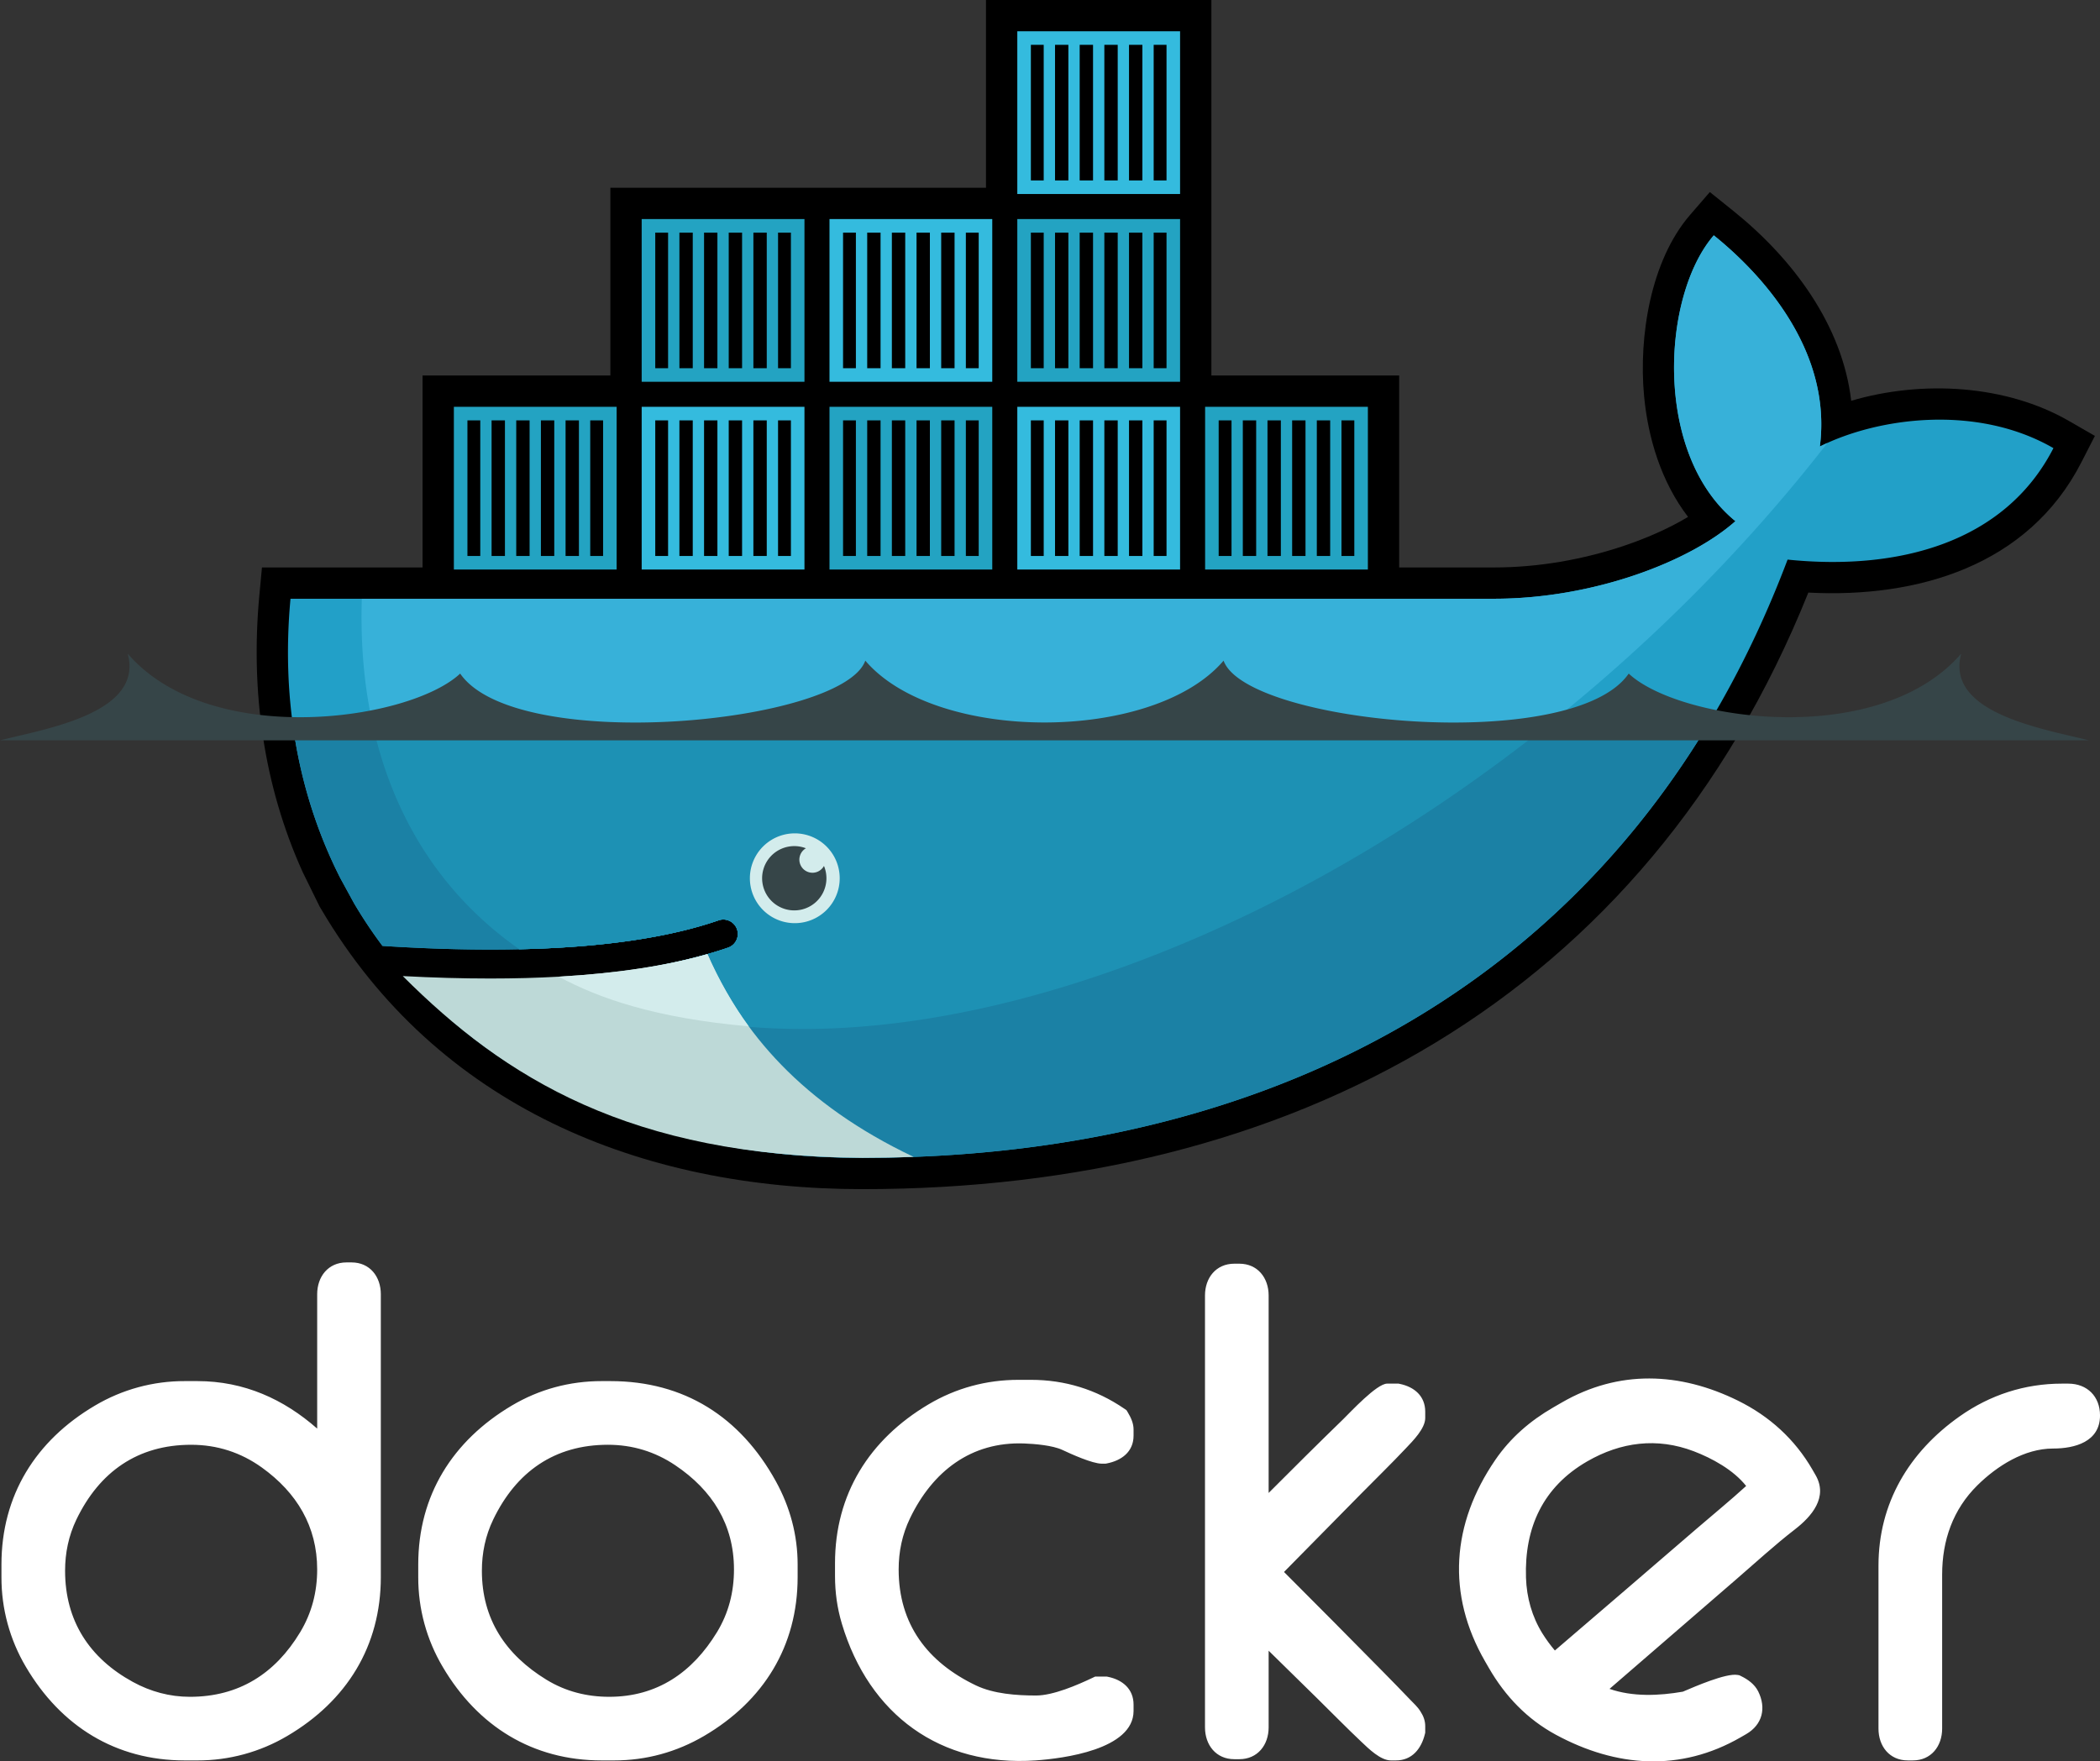
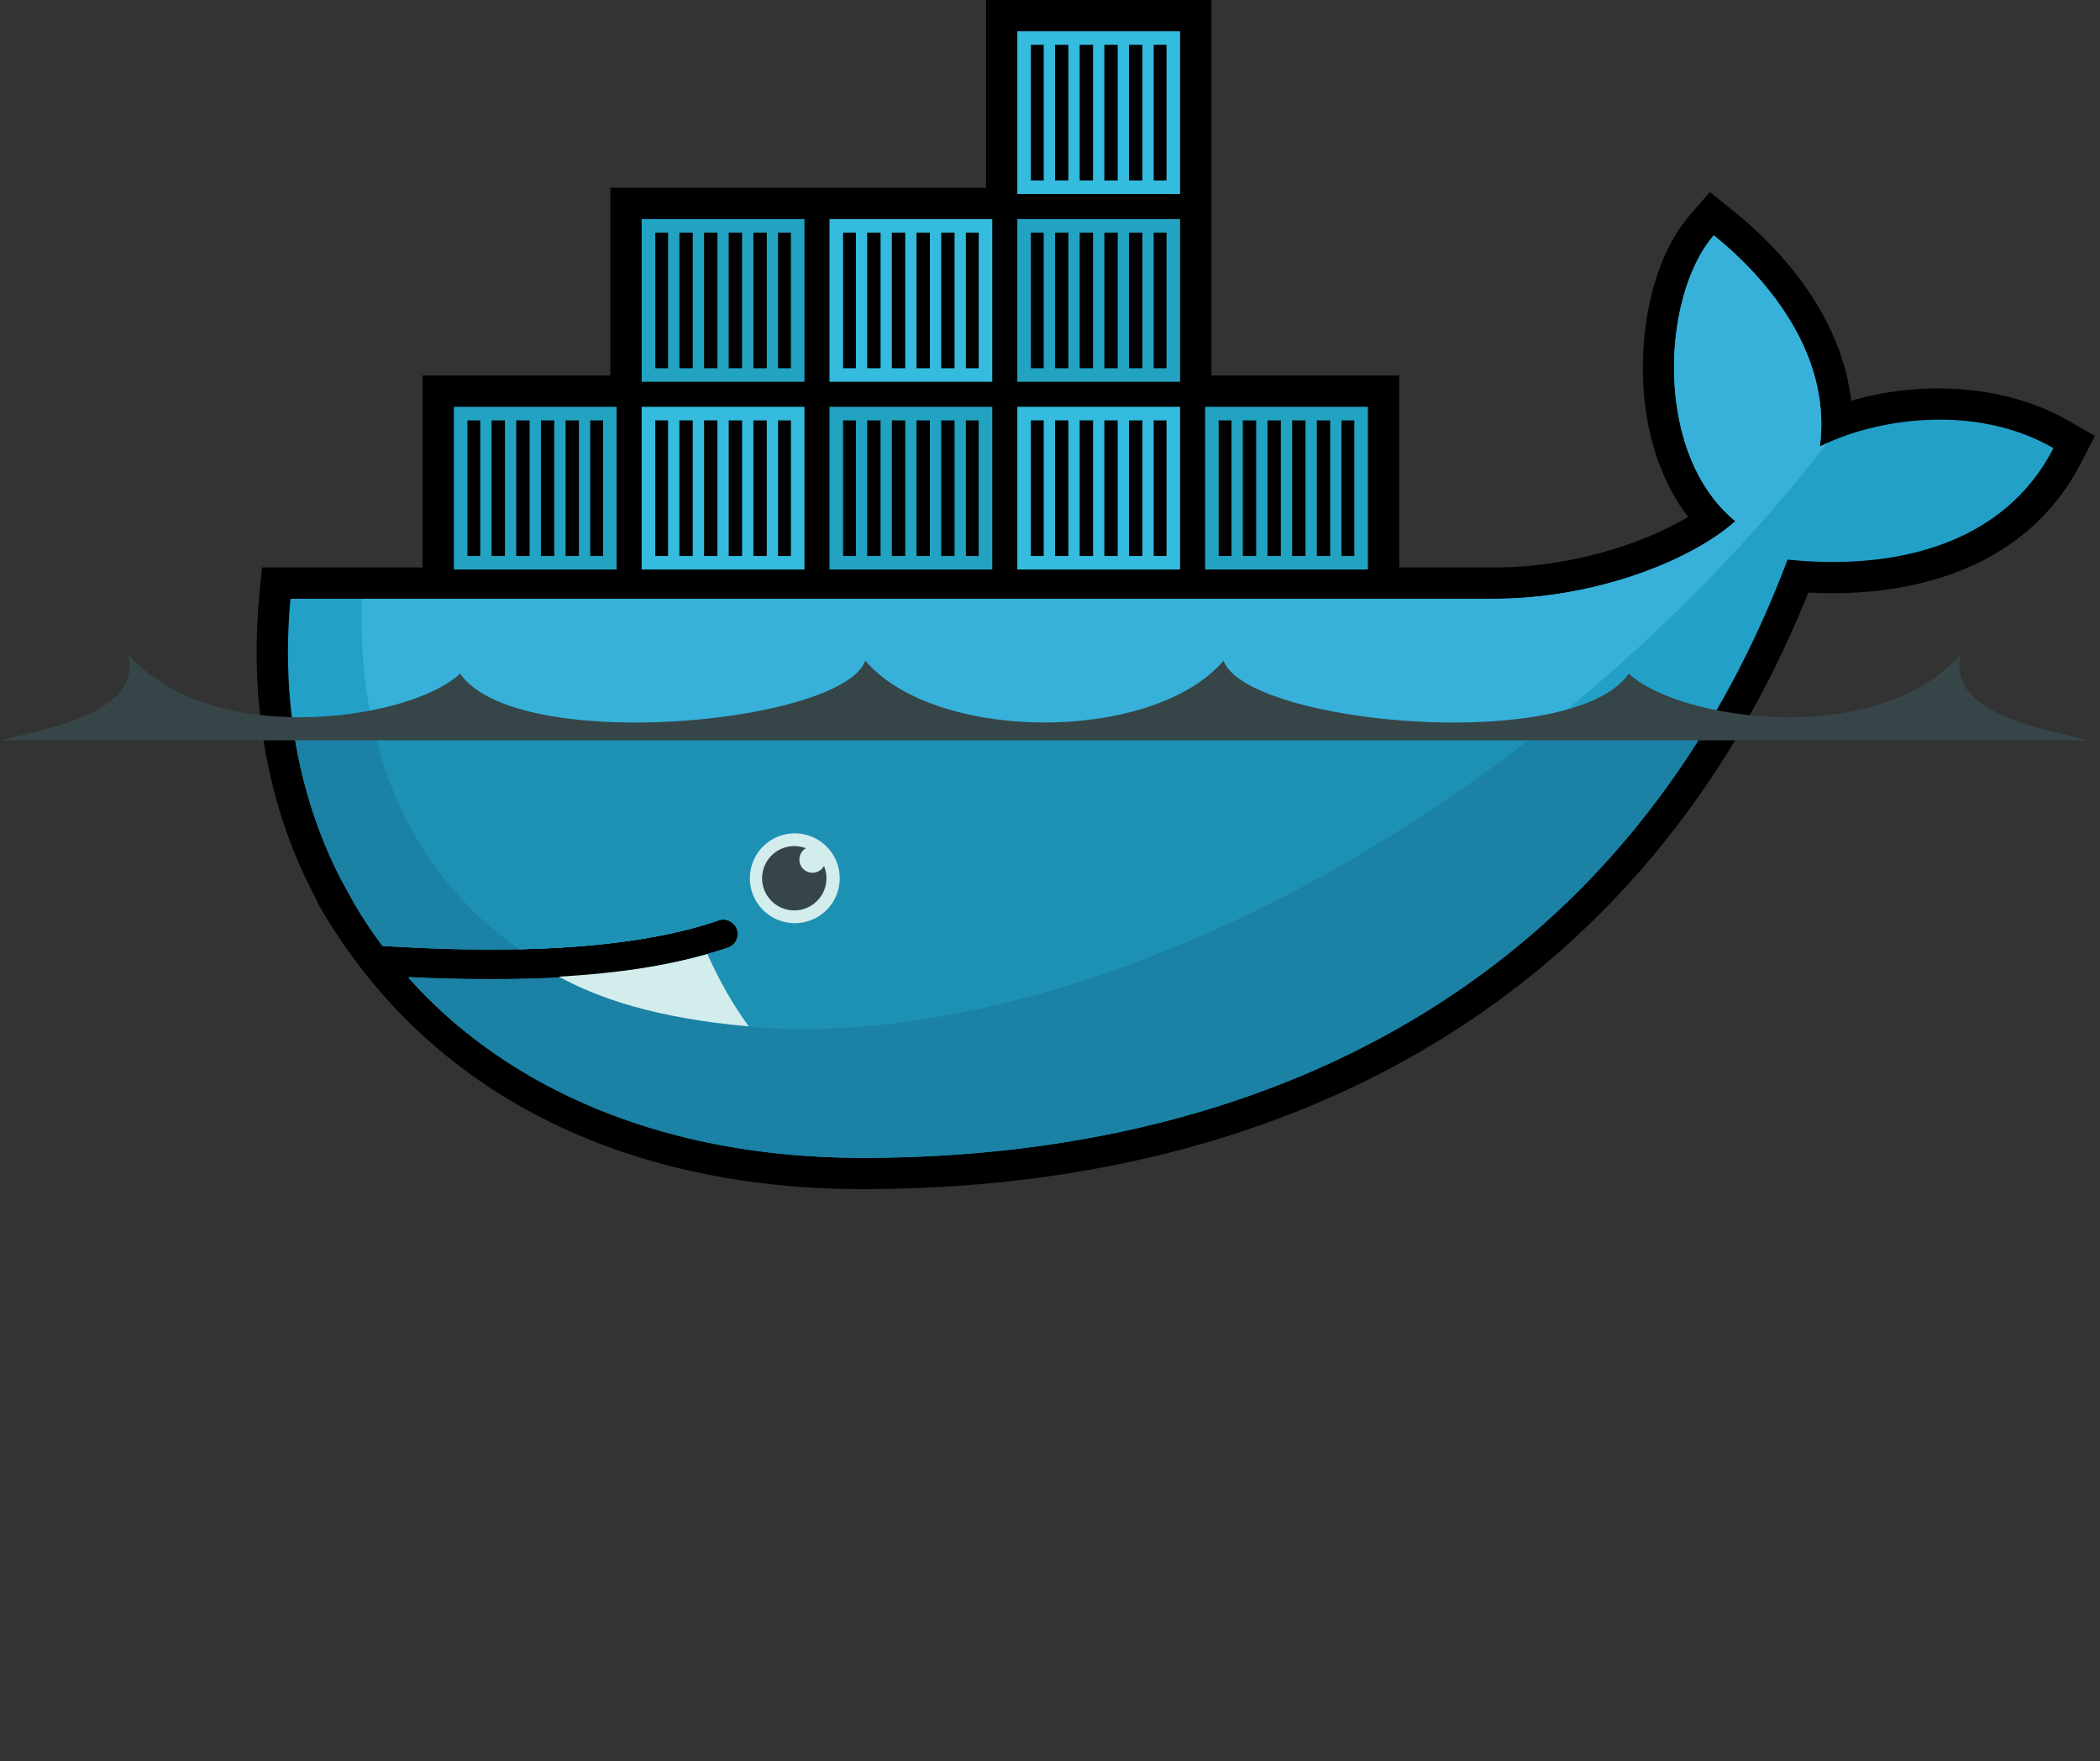
<svg xmlns="http://www.w3.org/2000/svg" width="660.63mm" height="554.26mm" version="1.1" viewBox="0 0 660.63 554.26">
  <rect x="0" y="0" width="660.63" height="554.26" fill="#333333" stroke="none" />
  <g transform="translate(254.72 166.76)" fill-rule="evenodd" stroke-width="2.584">
    <path d="m126.36-48.596h59.082v60.397h29.872c13.798 0 27.985-2.457 41.049-6.883 6.421-2.178 13.624-5.206 19.957-9.018-8.341-10.888-12.599-24.637-13.849-38.189-1.705-18.436 2.015-42.429 14.49-56.857l6.212-7.183 7.4 5.95c18.632 14.968 34.303 35.887 37.065 59.733 22.435-6.599 48.777-5.038 68.551 6.374l8.113 4.682-4.269 8.335c-16.725 32.639-51.692 42.752-85.876 40.961-51.152 127.41-162.52 187.72-297.55 187.72-69.763 0-133.76-26.079-170.21-87.971l-0.597-1.008-5.31-10.806c-12.32-27.244-16.412-57.09-13.637-86.912l0.835-8.932h50.524v-60.397h59.079v-59.082h118.17v-59.082h70.9v118.16" fill="2d2d2d" />
    <path d="m317.78-26.251c3.961-30.789-19.079-54.971-33.367-66.453-16.467 19.038-19.025 68.931 6.808 89.938-14.418 12.805-44.796 24.412-75.902 24.412h-378.65c-3.023 32.471 2.677 62.373 15.697 87.966l4.307 7.881a146.08 146.08 0 0 0 8.927 13.395c15.568 1 29.921 1.344 43.052 1.054h0.005c25.805-0.568 46.86-3.617 62.818-9.147a4.55 4.55 0 0 1 2.979 8.594c-2.124 0.739-4.336 1.426-6.62 2.08h-0.008c-12.565 3.589-26.04 6.002-43.424 7.074 1.034 0.018-1.075 0.155-1.08 0.155-0.592 0.039-1.336 0.124-1.93 0.155-6.842 0.385-14.227 0.465-21.776 0.465-8.258 0-16.389-0.155-25.482-0.62l-0.233 0.155c31.548 35.46 80.879 56.728 142.71 56.728 130.87 0 241.87-58.012 291.02-188.25 34.871 3.579 68.386-5.315 83.631-35.075-24.283-14.012-55.511-9.545-73.492-0.506" fill="#22a0c8" />
    <path d="m317.78-26.251c3.961-30.789-19.079-54.971-33.367-66.453-16.467 19.038-19.025 68.931 6.808 89.938-14.418 12.805-44.796 24.412-75.902 24.412h-356.22c-1.545 49.728 16.909 87.475 49.558 110.3h0.008c25.805-0.568 46.86-3.617 62.818-9.147a4.55 4.55 0 0 1 2.979 8.594c-2.124 0.739-4.336 1.426-6.62 2.08h-0.008c-12.565 3.589-27.197 6.312-44.581 7.385-0.005 0-0.421-0.4-0.426-0.4 44.537 22.846 109.11 22.763 183.15-5.677 83.018-31.895 160.27-92.656 214.17-162.15-0.811 0.367-1.602 0.742-2.369 1.127" fill="#37b1d9" />
    <path d="m-162.62 61.097c2.351 17.394 7.441 33.68 14.986 48.514l4.307 7.881a145.81 145.81 0 0 0 8.927 13.395c15.57 1 29.923 1.344 43.057 1.054 25.805-0.568 46.86-3.617 62.818-9.147a4.55 4.55 0 0 1 2.979 8.594c-2.124 0.739-4.336 1.426-6.62 2.08h-0.008c-12.565 3.589-27.12 6.157-44.504 7.232-0.597 0.036-1.638 0.044-2.24 0.077-6.837 0.382-14.146 0.618-21.699 0.618-8.255 0-16.699-0.158-25.787-0.62 31.548 35.46 81.184 56.805 143.02 56.805 112.03 0 209.51-42.525 266.08-136.48h-445.32" fill="#1b81a5" />
    <path d="m-137.5 61.097c6.697 30.541 22.792 54.516 46.157 70.843 25.805-0.568 46.86-3.617 62.818-9.147a4.55 4.55 0 0 1 2.979 8.594c-2.124 0.739-4.336 1.426-6.62 2.08h-0.008c-12.565 3.589-27.427 6.157-44.814 7.232 44.535 22.841 108.93 22.513 182.96-5.925 44.788-17.208 87.894-42.824 126.57-73.678h-370.04" fill="#1d91b4" />
    <path d="m-111.94-38.749h51.206v51.206h-51.206zm4.266 4.269h4.041v42.672h-4.041zm7.596 0h4.204v42.672h-4.201v-42.672zm7.757 0h4.204v42.672h-4.204zm7.762 0h4.201v42.672h-4.201zm7.759 0h4.201v42.672h-4.201zm7.757 0h4.044v42.672h-4.044zm16.185-63.35h51.209v51.204h-51.211v-51.204zm4.269 4.269h4.038v42.669h-4.038zm7.596 0h4.201v42.669h-4.199v-42.669zm7.757 0h4.201v42.669h-4.201zm7.759 0h4.201v42.669h-4.201zm7.759 0h4.204v42.669h-4.204zm7.757 0h4.046v42.669h-4.046z" fill="#23a3c2" />
    <path d="m-52.857-38.749h51.209v51.206h-51.211v-51.206zm4.269 4.269h4.038v42.672h-4.038zm7.596 0h4.201v42.672h-4.199v-42.672zm7.757 0h4.201v42.672h-4.201zm7.759 0h4.201v42.672h-4.201zm7.759 0h4.204v42.672h-4.204zm7.757 0h4.046v42.672h-4.046z" fill="#34bbde" />
    <path d="m6.227-38.749h51.206v51.206h-51.206zm4.266 4.269h4.038v42.672h-4.038zm7.596 0h4.201v42.672h-4.201zm7.759 0h4.201v42.672h-4.201zm7.759 0h4.201v42.672h-4.201zm7.757 0h4.207v42.672h-4.207zm7.759 0h4.041v42.672h-4.041z" fill="#23a3c2" />
    <path d="m6.227-97.831h51.206v51.204h-51.206zm4.266 4.269h4.038v42.669h-4.038zm7.596 0h4.201v42.669h-4.201zm7.759 0h4.201v42.669h-4.201zm7.759 0h4.201v42.669h-4.201zm7.757 0h4.207v42.669h-4.207zm7.759 0h4.041v42.669h-4.041zm16.185 54.813h51.206v51.206h-51.206zm4.269 4.269h4.038v42.672h-4.038zm7.596 0h4.201v42.672h-4.201zm7.757 0h4.201v42.672h-4.201zm7.759 0h4.204v42.672h-4.204zm7.759 0h4.204v42.672h-4.204zm7.759 0h4.041v42.672h-4.041z" fill="#34bbde" />
    <path d="m65.309-97.831h51.206v51.204h-51.206zm4.269 4.269h4.038v42.669h-4.038zm7.596 0h4.201v42.669h-4.201zm7.757 0h4.201v42.669h-4.201zm7.759 0h4.204v42.669h-4.204zm7.759 0h4.204v42.669h-4.204zm7.759 0h4.041v42.669h-4.041z" fill="#23a3c2" />
    <path d="m65.309-156.92h51.206v51.211h-51.206zm4.269 4.266h4.038v42.674h-4.038v-42.677zm7.596 0h4.201v42.674h-4.201v-42.677zm7.757 0h4.201v42.674h-4.201v-42.677zm7.759 0h4.204v42.674h-4.204v-42.677zm7.759 0h4.204v42.674h-4.204v-42.677zm7.759 0h4.041v42.674h-4.041v-42.677z" fill="#34bbde" />
    <path d="m124.39-38.749h51.206v51.206h-51.206zm4.263 4.269h4.044v42.672h-4.041v-42.672zm7.596 0h4.204v42.672h-4.201v-42.672zm7.762 0h4.204v42.672h-4.204zm7.757 0h4.204v42.672h-4.204zm7.762 0h4.201v42.672h-4.201zm7.757 0h4.041v42.672h-4.041z" fill="#23a3c2" />
    <path d="m-4.855 95.478a14.128 14.128 0 1 1-0.005 28.254 14.128 14.128 0 0 1 0.005-28.254" fill="#d3ecec" />
    <path d="m-4.855 99.485c1.292 0 2.524 0.243 3.661 0.685a4.129 4.129 0 0 0 2.062 7.7c1.563 0 2.92-0.866 3.623-2.147a10.116 10.116 0 1 1-9.346-6.237m-249.87-33.282h657.14c-14.307-3.628-45.269-8.532-40.163-27.285-26.019 30.107-88.762 21.123-104.6 6.279-17.632 25.575-120.29 15.852-127.45-4.072-22.107 25.944-90.607 25.944-112.71 0-7.165 19.924-109.82 29.647-127.45 4.069-15.834 14.847-78.574 23.831-104.59-6.274 5.106 18.751-25.856 23.655-40.168 27.285" fill="#364548" />
-     <path d="m32.696 197.28c-34.985-16.601-54.185-39.171-64.869-63.805-12.997 3.708-28.616 6.08-46.767 7.098-6.837 0.382-14.03 0.579-21.575 0.579-8.702 0-17.872-0.258-27.5-0.767 32.083 32.065 71.551 56.751 144.63 57.201 5.395 0 10.749-0.103 16.079-0.305" fill="#bdd9d7" />
    <path d="m-19.179 156.2c-4.84-6.571-9.534-14.829-12.986-22.738-12.997 3.713-28.621 6.085-46.775 7.106 12.47 6.767 30.3 13.038 59.764 15.632" fill="#d3ecec" />
  </g>
  <g transform="translate(254.72 166.76)">
-     <path d="m-154.94 282.78v-42.276c0-5.555 3.473-10.018 9.224-10.018h1.592c5.749 0 9.206 4.467 9.206 10.018v89.005c0 21.704-10.723 38.974-29.409 49.976-8.56 5.071-18.331 7.736-28.28 7.713h-3.971c-21.709 0-38.956-10.731-49.976-29.404-5.079-8.559-7.743-18.333-7.71-28.285v-3.966c0-21.712 10.728-38.972 29.399-49.994 8.558-5.082 18.334-7.747 28.288-7.713h3.971c14.692 0 27.156 5.695 37.667 14.945zm-79.305 44.741c0 15.679 7.599 27.466 21.337 34.985 5.555 3.039 11.586 4.672 17.924 4.672 15.389 0 26.805-7.261 34.677-20.301 3.661-6.067 5.367-12.705 5.367-19.761 0-13.591-6.434-24.198-17.387-32.076-6.64-4.775-14.115-7.17-22.267-7.17-16.774 0-28.846 8.475-36.091 23.528-2.444 5.09-3.561 10.493-3.561 16.123zm168.79-59.686h2.775c23.198 0 40.84 11.253 52.02 31.502 4.47 8.1 6.863 16.942 6.863 26.205v3.966c0 21.704-10.702 38.998-29.417 49.979-8.664 5.082-18.234 7.71-28.275 7.71h-3.966c-21.709 0-38.961-10.731-49.976-29.404-5.081-8.558-7.748-18.333-7.718-28.285v-3.966c0-21.714 10.772-38.918 29.396-49.989 8.658-5.144 18.237-7.718 28.298-7.718zm-37.672 59.686c0 15.219 7.467 26.414 20.322 34.287 6.036 3.695 12.684 5.369 19.735 5.369 15.038 0 26.153-7.625 33.889-20.317 3.69-6.051 5.359-12.7 5.359-19.746 0-14.152-6.816-24.962-18.469-32.796-6.385-4.297-13.493-6.449-21.182-6.449-16.774 0-28.846 8.475-36.088 23.528-2.45 5.09-3.566 10.493-3.566 16.123zm182.56-38.052c-3.023-1.416-8.682-1.886-11.948-2.01-16.728-0.63-28.83 8.79-35.931 23.546-2.452 5.09-3.571 10.477-3.571 16.11 0 17.149 9.005 29.156 24.311 36.476 5.591 2.672 12.811 3.178 18.921 3.178 5.374 0 12.971-3.292 17.741-5.558l0.827-0.393h3.703l0.408 0.083c4.553 0.948 7.989 3.834 7.989 8.733v1.982c0 12.19-22.278 14.981-30.778 15.575-29.998 2.075-52.434-14.4-60.986-43.013-1.486-4.969-2.155-9.904-2.155-15.082v-3.961c0-21.712 10.775-38.91 29.396-49.971 8.658-5.142 18.234-7.726 28.293-7.726h3.969c10.671 0 20.5 3.031 29.311 9.049l0.723 0.501 0.457 0.754c0.951 1.576 1.77 3.4 1.77 5.276v1.982c0 5.111-3.824 7.86-8.439 8.749l-0.382 0.067h-1.183c-2.987 0-9.78-3.093-12.446-4.349zm64.942 13.557c7.777-7.788 15.58-15.56 23.474-23.218 2.199-2.137 10.526-11.18 13.805-11.18h3.586l0.408 0.085c4.568 0.948 7.989 3.84 7.989 8.749v1.979c0 3.349-3.922 7.24-6.085 9.532-4.599 4.876-9.441 9.591-14.149 14.366l-24.19 24.557c10.415 10.439 20.82 20.885 31.151 31.404 2.865 2.903 5.708 5.828 8.529 8.775 0.995 1.046 2.462 2.349 3.297 3.798 0.897 1.359 1.447 2.891 1.447 4.527v2.067l-0.116 0.478c-1.124 4.568-4.023 8.253-9.085 8.253h-1.594c-3.312 0-7.054-3.747-9.322-5.888-4.677-4.408-9.191-9.043-13.774-13.547l-15.371-15.09v24.117c0 5.555-3.478 10.02-9.222 10.02h-1.576c-5.752 0-9.224-4.465-9.224-10.02v-135.9c0-5.555 3.475-9.999 9.224-9.999h1.576c5.744 0 9.222 4.444 9.222 9.999zm249.54-34.398h1.99c6.005 0 10.012 4.046 10.012 10.017 0 8.289-7.925 10.41-14.779 10.41-8.992 0-17.578 5.444-23.776 11.55-7.728 7.62-11.11 17.379-11.11 28.107v48.47c0 5.555-3.47 10.015-9.224 10.015h-1.581c-5.754 0-9.222-4.457-9.222-10.015v-51.253c0-19.681 9.581-35.747 25.554-47.015 9.537-6.731 20.461-10.284 32.138-10.284zm-142.3 96.056c7.286 2.545 15.593 2.181 23.068 0.878 3.824-1.625 13.601-5.891 17.198-5.266l0.561 0.096 0.517 0.253c2.196 1.065 4.292 2.571 5.413 4.806 2.62 5.237 1.362 10.503-3.785 13.477l-1.713 0.99c-18.991 10.961-39.191 9.441-58.123-0.796-9.051-4.894-15.976-12.157-21.084-21.012l-1.194-2.07c-12.193-21.115-10.547-43.326 3.204-63.404 4.747-6.94 10.95-12.302 18.203-16.495l2.744-1.584c17.885-10.325 37.055-9.617 55.423-0.556 9.878 4.873 17.88 12.136 23.394 21.689l0.992 1.721c4.005 6.94-1.183 12.986-6.54 17.12-6.217 4.796-12.493 10.568-18.451 15.71-13.286 11.47-26.551 22.965-39.827 34.442zm-17.195-12.077c14.857-12.738 29.719-25.489 44.537-38.282 5.064-4.367 10.617-8.899 15.64-13.49-4.031-5.08-10.764-8.741-16.485-10.924-11.55-4.4-22.937-2.922-33.528 3.191-13.862 8.005-19.766 20.751-19.249 36.613 0.207 6.248 1.886 12.268 5.201 17.583 1.168 1.873 2.473 3.633 3.884 5.31z" fill="#fff" fill-rule="evenodd" stroke-width="2.584" />
-   </g>
+     </g>
</svg>